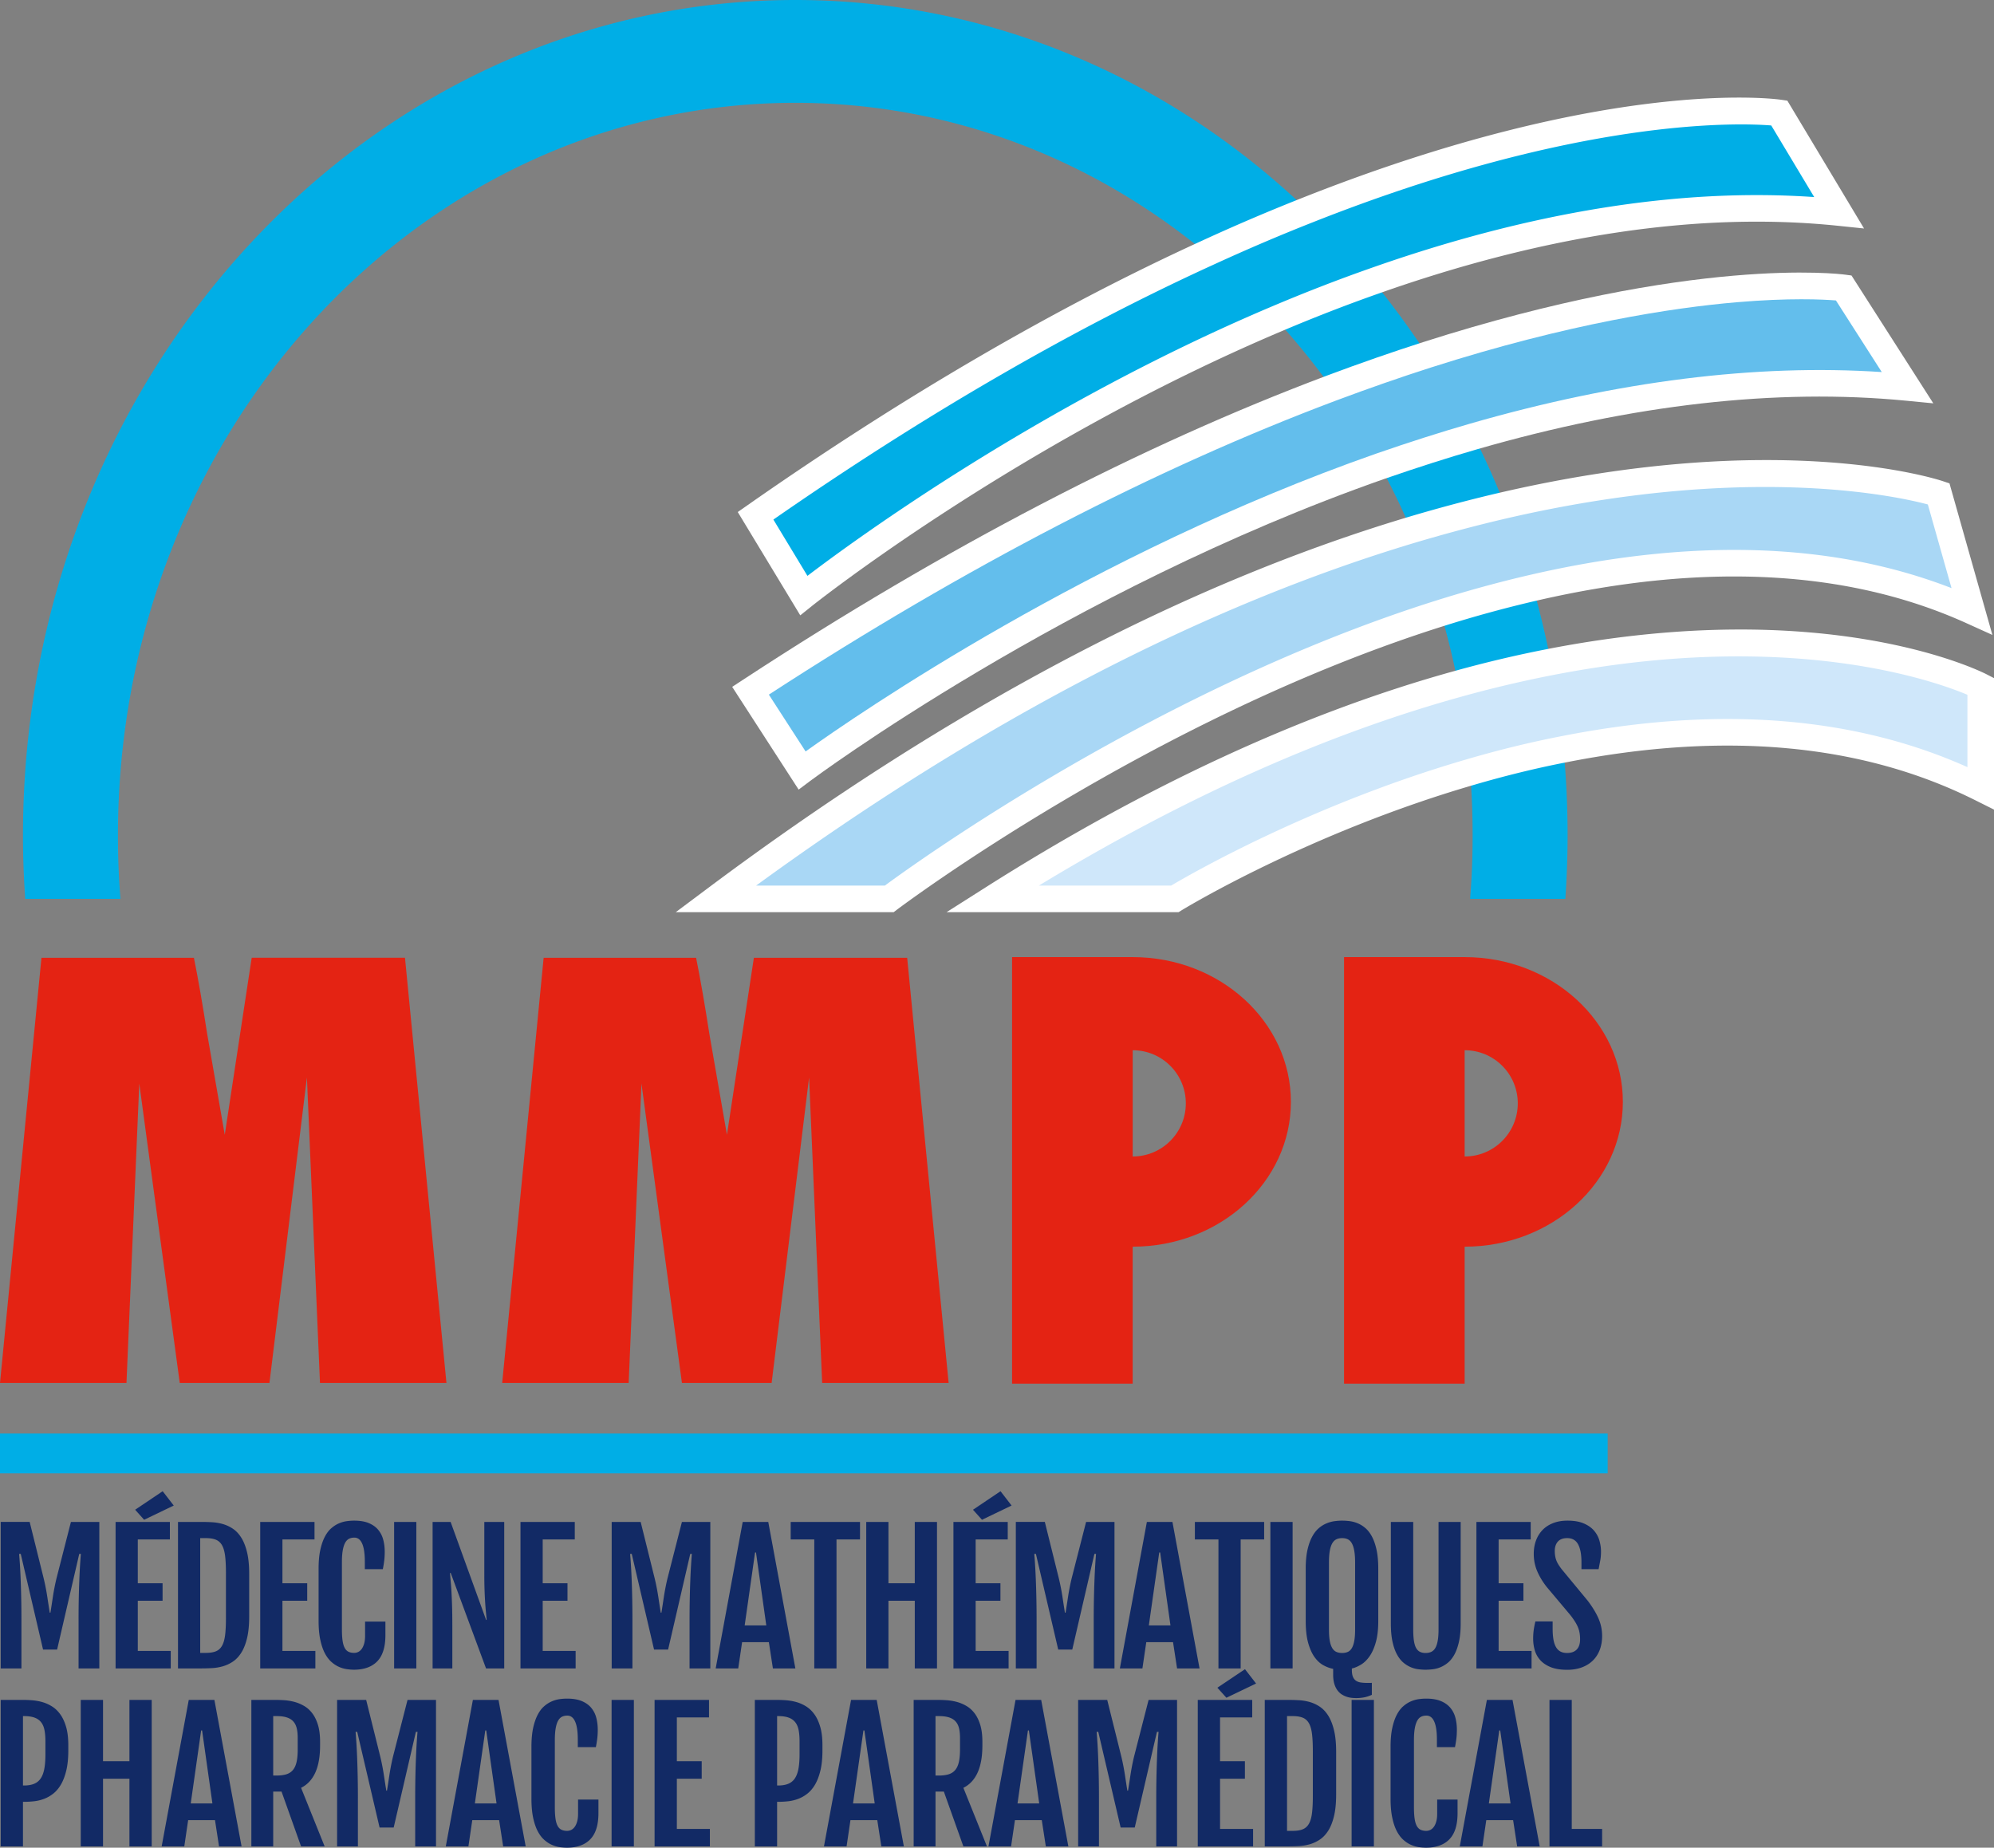
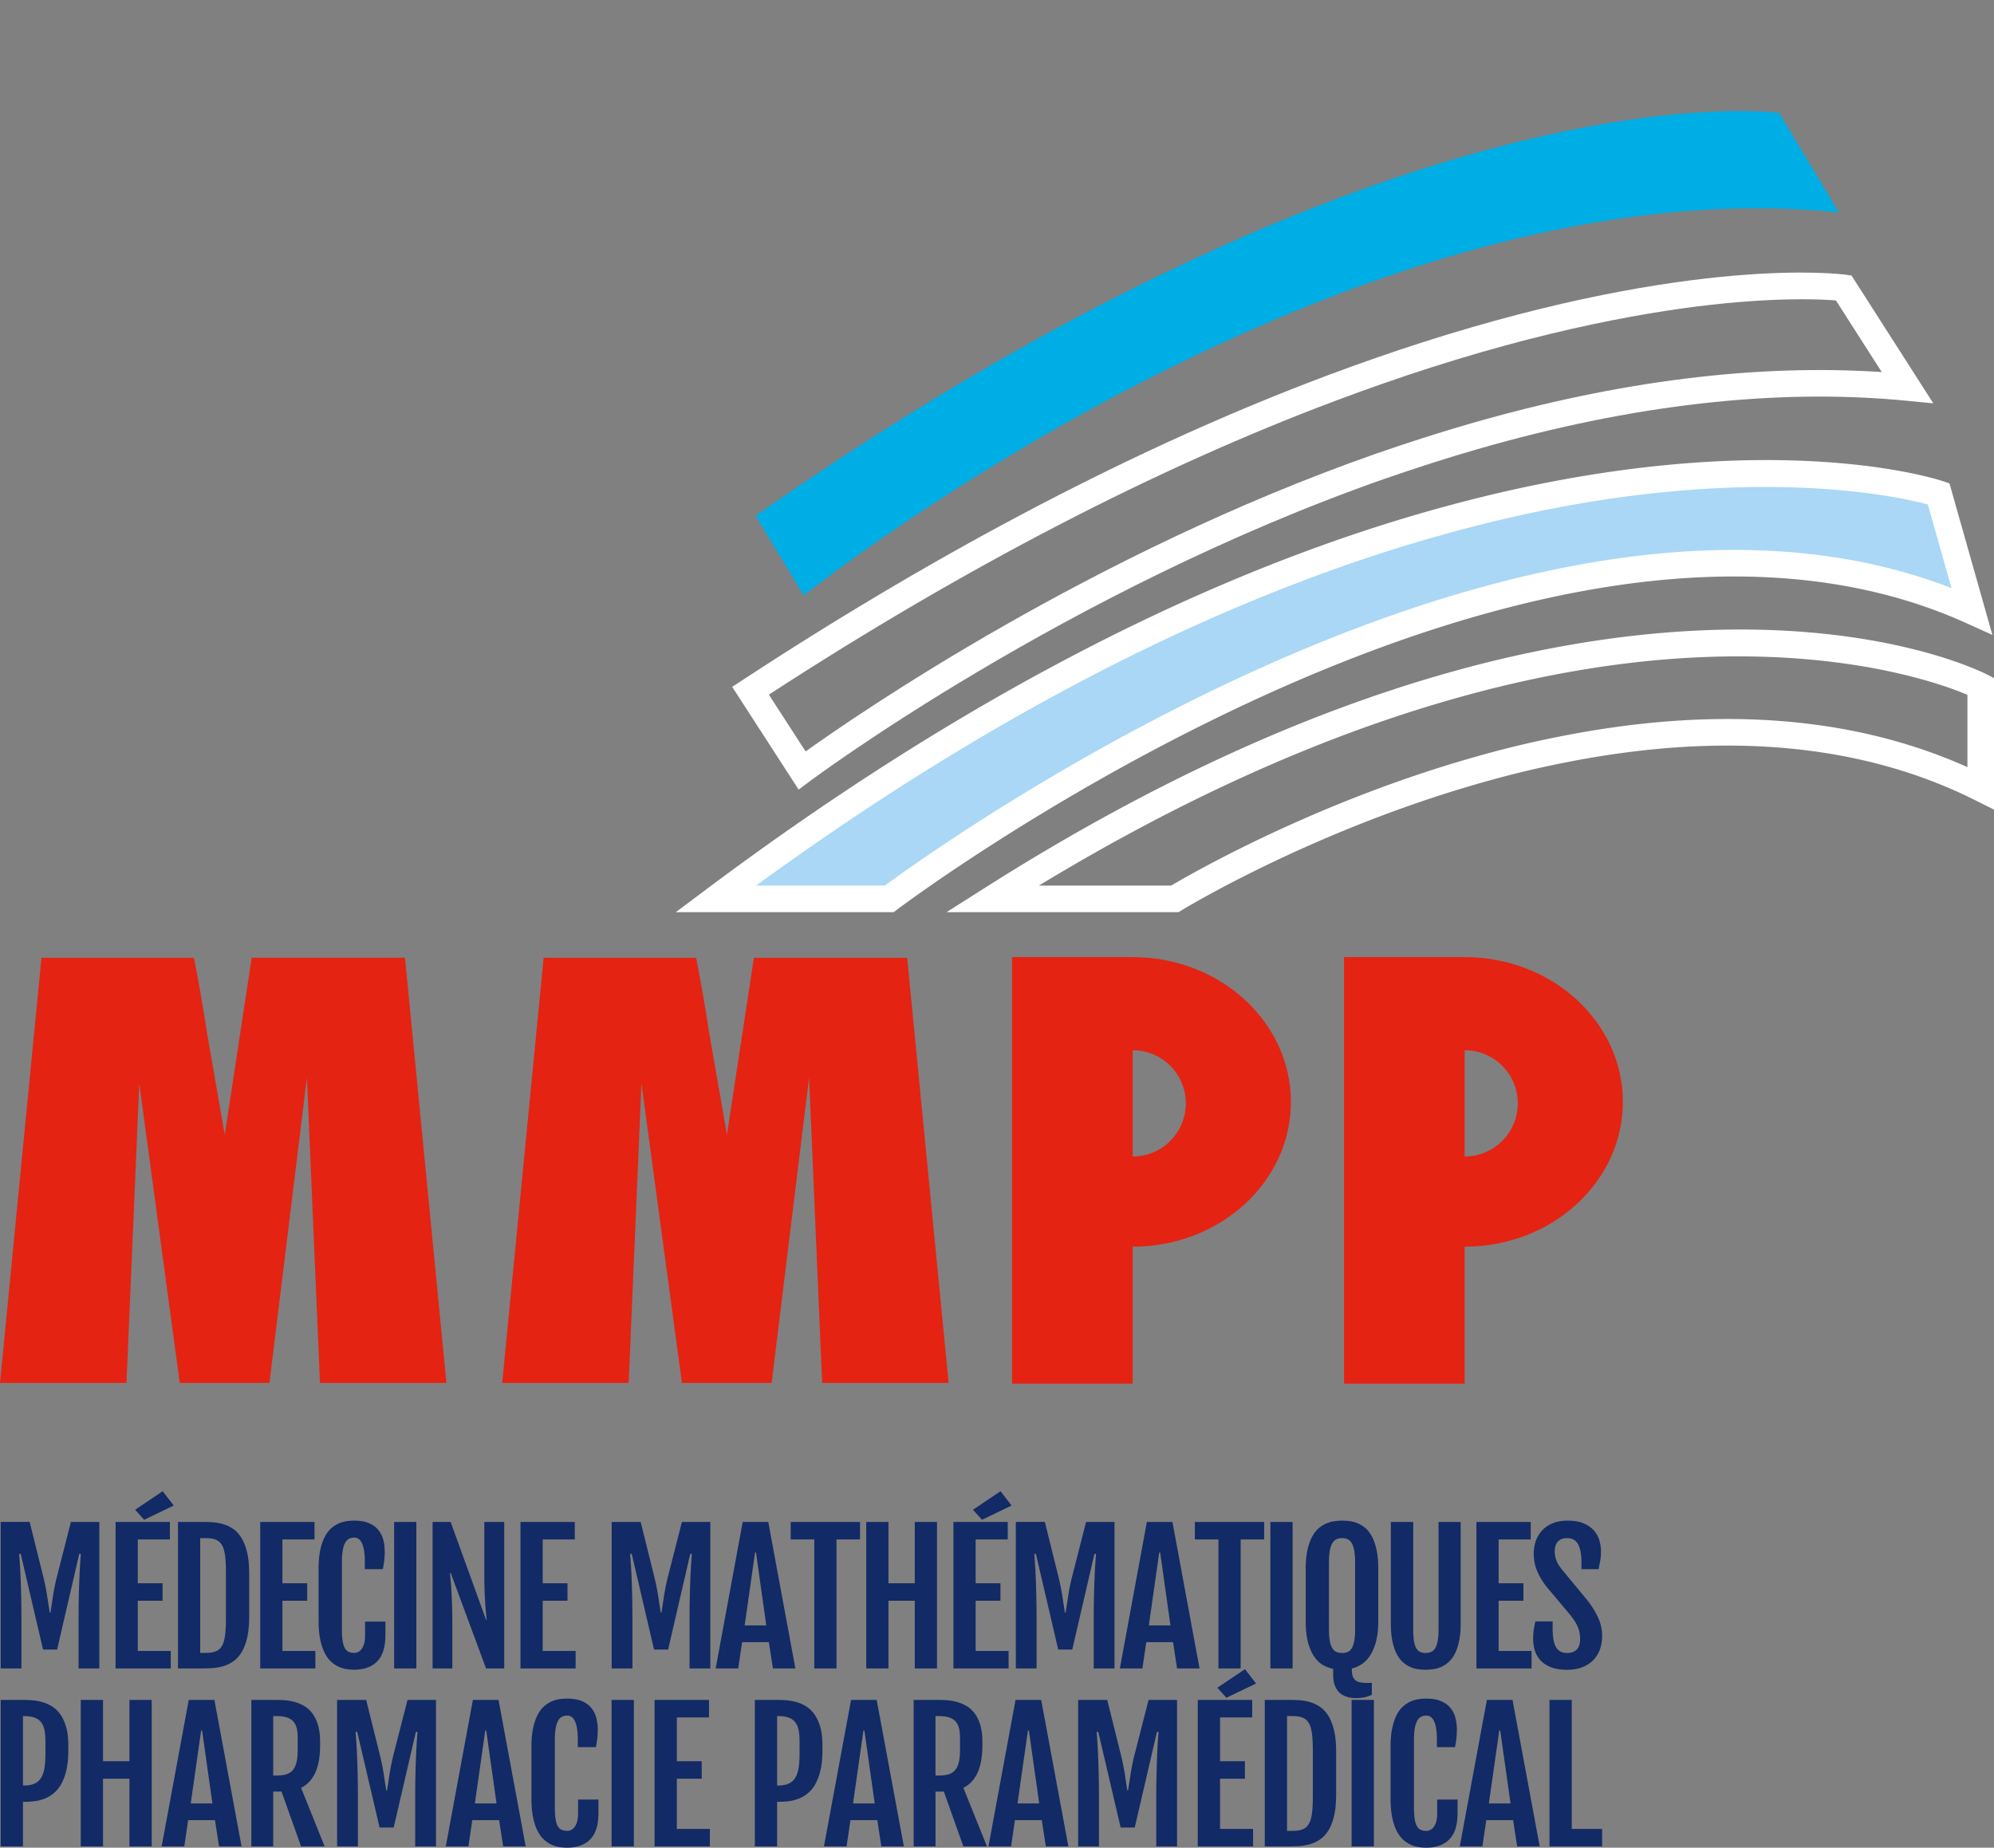
<svg xmlns="http://www.w3.org/2000/svg" viewBox="0 0 604.023 559.711">
  <rect x="0" y="0" width="604.023" height="559.711" fill="#808080" stroke="none" />
  <path d="M76.245 290.133l-8.16 53.625-5.299-30.411c-1.416-9.134-2.76-16.837-4.045-23.214H12.56L0 418.94h38.312l3.88-90.707 12.259 90.707h27.171l11.348-92.544 3.958 92.544h38.312l-12.562-128.808H76.245zm152.122 0l-8.161 53.625-5.298-30.411c-1.417-9.134-2.761-16.837-4.046-23.214h-46.179L152.122 418.94h38.312l3.88-90.707 12.258 90.707h27.172l11.347-92.544 3.958 92.544h38.312L274.8 290.133h-46.432zm114.747-.2h-36.537V419.14h36.537v-41.486c26.477 0 47.925-19.637 47.925-43.86 0-24.225-21.448-43.861-47.925-43.861zm0 60.398v-32.19c8.893 0 16.096 7.202 16.096 16.095 0 8.893-7.203 16.095-16.096 16.095zm100.557-60.398h-36.536V419.14h36.536v-41.486c26.478 0 47.925-19.637 47.925-43.86 0-24.225-21.447-43.861-47.925-43.861zm0 60.398v-32.19c8.893 0 16.096 7.202 16.096 16.095 0 8.893-7.203 16.095-16.096 16.095z" fill="#e42313" />
  <path d="M24.032 478.502a308.214 308.214 0 0 0-.234 12.225v14.681h6.288v-44.377h-8.6l-4.392 17.173a67.59 67.59 0 0 0-1.064 5.442c-.26 1.725-.511 3.348-.753 4.873h-.208a611.62 611.62 0 0 1-.755-4.873 67.619 67.619 0 0 0-1.065-5.442L8.988 461.03H.208v44.377h6.286v-14.68a312.463 312.463 0 0 0-.233-12.226 184.19 184.19 0 0 0-.234-4.61 141.307 141.307 0 0 0-.234-3.17h.493l6.755 28.969h4.262l6.704-28.97h.493c-.069.779-.148 1.836-.234 3.172a184.482 184.482 0 0 0-.234 4.61zm28.598-22.434l-3.352-4.338-8.34 5.611 2.726 3.038 8.966-4.31zm-.91 44.04h-9.977v-15.2h7.507v-5.302h-7.507v-13.274h9.718v-5.3H35.013v44.376H51.72v-5.3zm21.399-34.26c-.727-1.166-1.572-2.078-2.533-2.726a10.772 10.772 0 0 0-3.067-1.442c-1.083-.31-2.19-.5-3.324-.558a59.39 59.39 0 0 0-3.288-.09H53.92v44.376h6.988c1.058 0 2.152-.031 3.288-.09a15.042 15.042 0 0 0 3.324-.558 10.878 10.878 0 0 0 3.067-1.442c.96-.653 1.806-1.557 2.533-2.716.729-1.159 1.304-2.633 1.729-4.417.424-1.784.636-3.957.636-6.523v-12.885c0-2.566-.212-4.735-.636-6.511-.425-1.776-1-3.246-1.73-4.417zm-4.677 24.36c0 2.08-.086 3.796-.259 5.156-.175 1.364-.49 2.436-.949 3.222-.46.79-1.083 1.34-1.87 1.65-.788.315-1.79.468-3 .468h-1.716V465.94h1.715c1.21 0 2.213.157 3 .468.788.314 1.411.864 1.871 1.65.46.79.774 1.863.95 3.223.172 1.36.258 3.08.258 5.16v13.768zm27.09 9.9h-9.978v-15.2h7.507v-5.302h-7.507v-13.274h9.718v-5.3H78.824v44.376h16.707v-5.3zm9.51 5.52c.806.114 1.555.17 2.248.17 3.05-.017 5.388-.873 7.017-2.57 1.627-1.698 2.442-4.331 2.442-7.9v-4.106h-6.158v4.339c0 .884-.092 1.65-.273 2.298-.183.653-.424 1.187-.729 1.612-.302.424-.652.738-1.051.935-.399.2-.815.298-1.248.298-.675 0-1.251-.117-1.727-.35-.477-.235-.862-.628-1.157-1.182-.295-.554-.507-1.289-.637-2.209-.13-.915-.194-2.07-.194-3.454v-20.268c0-1.419.082-2.606.248-3.56.163-.952.402-1.718.713-2.3.312-.577.701-.99 1.169-1.233.47-.24 1.014-.362 1.638-.362 1.04 0 1.828.605 2.364 1.82.536 1.21.806 3.037.806 5.481v2.26h5.456c.19-.97.334-1.859.428-2.665.096-.805.144-1.681.144-2.636 0-1.281-.152-2.496-.456-3.639a7.629 7.629 0 0 0-1.533-2.998c-.719-.86-1.672-1.533-2.857-2.028-1.186-.495-2.664-.739-4.43-.739-.676 0-1.407.051-2.197.154a9.24 9.24 0 0 0-2.377.664c-.796.338-1.566.825-2.31 1.465-.747.64-1.406 1.505-1.975 2.586-.572 1.085-1.032 2.417-1.378 4.004-.348 1.584-.52 3.494-.52 5.726v15.722c0 2.216.169 4.126.507 5.73.337 1.599.787 2.947 1.351 4.039.562 1.092 1.213 1.969 1.947 2.637.737.668 1.507 1.183 2.313 1.544a8.821 8.821 0 0 0 2.417.715zm21.077-44.597h-6.73v44.377h6.73v-44.377zm10.9 31.335c0-2.252-.025-4.197-.076-5.836a186.524 186.524 0 0 0-.183-4.299 83.417 83.417 0 0 0-.233-3.206 96.108 96.108 0 0 1-.209-2.535h.209l10.704 28.918h5.509v-44.377h-6.028v16.186a125.18 125.18 0 0 0 .26 8.304c.068 1.08.147 2.047.233 2.896a93.5 93.5 0 0 1 .208 2.31h-.157l-10.755-29.696h-5.456v44.377h5.975v-13.042zm37.353 7.741h-9.977v-15.2h7.508v-5.3h-7.508v-13.275h9.718v-5.3h-16.447v44.376h16.706v-5.3zm27.806-21.903a67.617 67.617 0 0 0-1.065 5.442c-.26 1.725-.51 3.348-.752 4.873h-.209a611.62 611.62 0 0 1-.754-4.873 67.592 67.592 0 0 0-1.065-5.442l-4.262-17.173h-8.78v44.377h6.287v-14.68a312.463 312.463 0 0 0-.234-12.226 184.19 184.19 0 0 0-.234-4.61 141.74 141.74 0 0 0-.233-3.17h.493l6.755 28.969h4.261l6.704-28.97h.493c-.068.779-.147 1.836-.233 3.172a184.482 184.482 0 0 0-.234 4.61 308.214 308.214 0 0 0-.234 12.224v14.681h6.287v-44.377h-8.6l-4.39 17.173zm31.95 27.204h6.806l-8.21-44.377h-7.742l-8.186 44.377h6.834l1.169-7.95h8.107l1.222 7.95zm-8.55-13.019l3.145-22.107h.286l3.117 22.107h-6.547zm21.087 13.02h6.73v-39.077h7.12v-5.3h-20.996v5.3h7.146v39.076zm22.466-20.502h7.977v20.501h6.729v-44.377h-6.73v18.575h-7.976v-18.575h-6.73v44.377h6.73v-20.5zm36.393 15.2h-9.979v-15.2h7.508v-5.3h-7.508v-13.275h9.72v-5.3h-16.45v44.376h16.71v-5.3zm.904-44.039l-3.348-4.338-8.34 5.611 2.727 3.038 8.961-4.31zm25.586 14.654c-.07.778-.15 1.835-.236 3.17a176.294 176.294 0 0 0-.232 4.61 314.12 314.12 0 0 0-.236 12.225v14.681h6.288v-44.377H329l-4.393 17.173a66.747 66.747 0 0 0-1.065 5.442 535.84 535.84 0 0 1-.755 4.873h-.208c-.24-1.525-.491-3.148-.75-4.873a68.457 68.457 0 0 0-1.066-5.442L316.5 461.03h-8.783v44.377h6.287v-14.68a312.834 312.834 0 0 0-.231-12.226c-.071-1.74-.15-3.277-.236-4.61a156.588 156.588 0 0 0-.232-3.17h.495l6.755 28.969h4.26l6.704-28.97h.495zm23.141-9.69h-7.745l-8.181 44.376h6.833l1.167-7.95h8.107l1.222 7.95h6.806l-8.209-44.377zm-7.148 31.357l3.148-22.107h.283l3.12 22.107h-6.55zm13.942-26.057h7.144v39.076h6.732v-39.076h7.116v-5.3H361.95v5.3zm29.61-5.3h-6.732v44.376h6.732v-44.377zm24.002 4.377c-.59-1.085-1.266-1.941-2.028-2.574s-1.548-1.108-2.354-1.426a9.427 9.427 0 0 0-2.412-.625 19.073 19.073 0 0 0-2.197-.142c-.696 0-1.446.051-2.26.154a9.722 9.722 0 0 0-2.456.664 8.816 8.816 0 0 0-2.365 1.465c-.755.64-1.427 1.505-2.012 2.586-.59 1.085-1.061 2.417-1.419 4.004-.353 1.584-.53 3.494-.53 5.726v15.722c0 2.684.247 4.916.739 6.688.495 1.776 1.14 3.218 1.937 4.327.794 1.108 1.69 1.933 2.676 2.467.986.539 1.972.904 2.963 1.093v1.74c0 1.109.118 2.052.361 2.834.244.778.562 1.43.963 1.96.397.527.845.944 1.336 1.246a6.97 6.97 0 0 0 3.03 1.014 12.98 12.98 0 0 0 3.635-.141c.746-.138 1.544-.401 2.393-.782v-3.635a9.082 9.082 0 0 1-.676.023h-.727c-.762 0-1.434-.047-2.016-.141-.582-.094-1.065-.287-1.454-.57-.389-.287-.684-.691-.884-1.21-.2-.519-.299-1.203-.299-2.051v-.39c.936-.227 1.875-.628 2.818-1.21.947-.577 1.804-1.422 2.574-2.534.77-1.108 1.399-2.53 1.882-4.272.487-1.74.727-3.894.727-6.456v-15.722c0-2.268-.177-4.205-.53-5.804-.354-1.604-.83-2.947-1.415-4.028zm-5.07 28.179c0 1.383-.082 2.53-.247 3.442-.165.908-.405 1.639-.727 2.193-.318.554-.727.947-1.218 1.171-.495.224-1.073.338-1.73.338-.675 0-1.264-.114-1.767-.338s-.916-.617-1.246-1.171-.578-1.285-.743-2.193c-.165-.911-.243-2.059-.243-3.442v-20.19c0-1.419.078-2.606.243-3.56.165-.951.413-1.718.743-2.3.33-.58.743-.99 1.246-1.233.503-.244 1.092-.366 1.768-.366.656 0 1.234.122 1.729.366.491.243.9.652 1.218 1.234.322.581.562 1.348.727 2.298.165.955.248 2.142.248 3.56v20.191zm31.976-32.557h-6.704v32.53c0 1.387-.083 2.538-.248 3.454-.165.92-.404 1.65-.727 2.196-.322.546-.727.935-1.222 1.171-.491.232-1.069.35-1.725.35-.66 0-1.226-.118-1.705-.35-.476-.236-.865-.625-1.167-1.17-.303-.547-.523-1.278-.665-2.197-.137-.916-.208-2.067-.208-3.455v-32.529h-6.778v30.738c0 2.18.169 4.04.507 5.572s.79 2.817 1.363 3.859c.57 1.037 1.222 1.862 1.95 2.467a8.81 8.81 0 0 0 2.259 1.391 8.67 8.67 0 0 0 2.326.61c.77.086 1.474.13 2.118.13.64 0 1.348-.044 2.13-.13a8.905 8.905 0 0 0 2.35-.61 8.881 8.881 0 0 0 2.287-1.39c.735-.606 1.39-1.431 1.96-2.468.574-1.042 1.03-2.33 1.38-3.871.346-1.544.519-3.395.519-5.56V461.03zm21.475 39.076h-9.977v-15.2h7.51v-5.3h-7.51v-13.275h9.718v-5.3h-16.45v44.376h16.709v-5.3zm10.798 5.718c1.627 0 3.093-.24 4.39-.716 1.3-.475 2.409-1.155 3.328-2.039.916-.884 1.623-1.957 2.118-3.222.491-1.266.739-2.684.739-4.26 0-1.906-.381-3.713-1.144-5.419s-1.854-3.485-3.273-5.34l-7.82-9.455c-.33-.436-.625-.848-.884-1.25-.26-.396-.48-.809-.664-1.233a6.683 6.683 0 0 1-.413-1.391 8.804 8.804 0 0 1-.145-1.686c0-1.179.314-2.118.935-2.822.625-.699 1.568-1.053 2.833-1.053 1.525 0 2.625.63 3.301 1.887.676 1.253 1.014 3.06 1.014 5.415v2.106h5.195c.189-.97.358-1.859.507-2.665.145-.805.22-1.681.22-2.636 0-1.124-.161-2.248-.48-3.364a7.971 7.971 0 0 0-1.65-3.03c-.778-.9-1.823-1.627-3.132-2.18-1.308-.555-2.94-.83-4.896-.83-1.611 0-3.053.244-4.326.739-1.274.495-2.342 1.187-3.211 2.079a9.085 9.085 0 0 0-1.988 3.183c-.456 1.23-.688 2.581-.688 4.051 0 1.84.338 3.564 1.014 5.183.676 1.623 1.638 3.226 2.884 4.822l7.014 8.338a23.35 23.35 0 0 1 1.533 2.119c.4.632.715 1.233.951 1.807.232.57.397 1.148.491 1.73.098.577.146 1.213.146 1.909 0 1.348-.338 2.377-1.014 3.077-.676.703-1.655 1.053-2.936 1.053-.817 0-1.505-.161-2.067-.48-.562-.322-1.013-.797-1.351-1.43-.338-.633-.582-1.407-.727-2.326-.146-.92-.22-1.973-.22-3.171v-2.154H465.1a28.24 28.24 0 0 0-.507 2.61 18.91 18.91 0 0 0-.169 2.636c0 1.18.161 2.33.48 3.458a7.665 7.665 0 0 0 1.662 3.014c.79.88 1.847 1.592 3.171 2.13 1.324.535 2.994.806 5.002.806zM18.264 519.323c-.729-1.014-1.568-1.816-2.514-2.405a11.46 11.46 0 0 0-2.943-1.313 15.952 15.952 0 0 0-3.05-.546 38.463 38.463 0 0 0-2.8-.114H.21v44.377h6.748v-13.51h.65c.87 0 1.795-.059 2.776-.169a12.526 12.526 0 0 0 2.918-.703 10.35 10.35 0 0 0 2.788-1.572c.895-.692 1.68-1.615 2.359-2.766.675-1.152 1.22-2.574 1.627-4.26.408-1.69.613-3.721.613-6.095v-1.56c0-2.18-.223-4.036-.664-5.56-.444-1.521-1.03-2.79-1.76-3.804zm-4.508 12.174c0 1.662-.108 3.084-.325 4.271-.216 1.187-.573 2.157-1.068 2.912a4.388 4.388 0 0 1-1.993 1.662c-.834.354-1.858.53-3.074.53h-.339v-21.019h.339c1.267 0 2.319.154 3.152.456.834.303 1.498.766 1.992 1.391.497.621.84 1.415 1.03 2.378.192.958.286 2.098.286 3.414v4.005zm25.452 2.023h-8v-18.575h-6.747v44.377h6.748v-20.5h7.999v20.5h6.748v-44.377h-6.748v18.575zm17.972-18.575l-8.208 44.377h6.853l1.172-7.95h8.13l1.225 7.95h6.825l-8.232-44.377H57.18zm.6 31.358l3.152-22.108h.287l3.125 22.108H57.78zm37.72-9.313c.973-2.122 1.46-4.872 1.46-8.248v-1.12c0-2.008-.22-3.717-.653-5.132-.433-1.41-1.012-2.582-1.731-3.517-.722-.935-1.547-1.674-2.477-2.208a11.879 11.879 0 0 0-2.89-1.21c-1.001-.268-1.998-.437-2.997-.508a41.506 41.506 0 0 0-2.749-.102h-7.321v44.377h6.618V542.72h2.526l5.915 16.602h7.14l-7.14-17.746c1.893-.935 3.325-2.464 4.299-4.586zm-5.316-7.03c0 1.493-.112 2.743-.337 3.757-.227 1.014-.591 1.827-1.095 2.44-.505.617-1.165 1.053-1.98 1.313s-1.815.389-2.997.389H82.76v-18.006h1.015c1.233 0 2.258.13 3.075.393.816.26 1.472.657 1.967 1.195.494.534.847 1.218 1.056 2.051.208.833.31 1.82.31 2.963v3.505zm28.864 2.158a67.444 67.444 0 0 0-1.068 5.442 617.02 617.02 0 0 1-.755 4.873h-.208a613.31 613.31 0 0 1-.757-4.873 67.444 67.444 0 0 0-1.068-5.442l-4.273-17.173h-8.805v44.377h6.304v-14.68a312.019 312.019 0 0 0-.234-12.226c-.069-1.74-.148-3.277-.234-4.61a141.337 141.337 0 0 0-.235-3.17h.495l6.773 28.969h4.274l6.722-28.97h.495c-.07.779-.148 1.836-.235 3.172a183.928 183.928 0 0 0-.234 4.61 306.919 306.919 0 0 0-.235 12.224v14.681h6.305v-44.377h-8.624l-4.403 17.173zm24.2-17.173l-8.208 44.377h6.853l1.172-7.95h8.13l1.225 7.95h6.825l-8.232-44.377h-7.765zm.6 31.358L147 524.195h.287l3.125 22.108h-6.565zm31.259 3.172c0 .884-.093 1.65-.274 2.298-.183.653-.425 1.187-.73 1.612-.304.424-.655.738-1.055.935-.4.2-.818.298-1.251.298-.678 0-1.255-.118-1.732-.35-.479-.235-.865-.628-1.16-1.182-.296-.554-.509-1.29-.639-2.209-.13-.915-.195-2.07-.195-3.454v-20.269c0-1.418.083-2.605.249-3.56.163-.95.403-1.717.715-2.299.313-.577.703-.99 1.172-1.233.47-.24 1.017-.362 1.643-.362 1.042 0 1.833.605 2.37 1.82.538 1.21.808 3.037.808 5.481v2.26h5.472c.19-.97.334-1.859.43-2.665a22.23 22.23 0 0 0 .143-2.636c0-1.281-.152-2.496-.457-3.64a7.622 7.622 0 0 0-1.537-2.997c-.721-.86-1.677-1.533-2.865-2.028-1.19-.495-2.671-.739-4.443-.739-.677 0-1.41.051-2.202.153a9.286 9.286 0 0 0-2.384.665c-.798.338-1.57.825-2.317 1.465-.749.64-1.409 1.505-1.98 2.586-.574 1.085-1.035 2.417-1.382 4.004-.348 1.584-.522 3.494-.522 5.726v15.722c0 2.216.17 4.126.509 5.73.339 1.599.79 2.946 1.355 4.039.564 1.092 1.216 1.969 1.953 2.637.739.668 1.51 1.182 2.319 1.544a8.863 8.863 0 0 0 2.423.715c.808.114 1.559.17 2.254.17 3.058-.017 5.402-.873 7.036-2.57 1.631-1.698 2.449-4.331 2.449-7.9v-4.106h-6.175v4.339zm10.157 9.847h6.748v-44.377h-6.748v44.377zm19.769-20.5h7.528v-5.302h-7.528v-13.274h9.745v-5.3h-16.493v44.376h16.753v-5.3h-10.005v-15.2zm41.676-19.5c-.729-1.013-1.568-1.815-2.514-2.404a11.46 11.46 0 0 0-2.943-1.313 15.952 15.952 0 0 0-3.05-.546 38.463 38.463 0 0 0-2.8-.114h-6.748v44.377h6.748v-13.51h.65c.87 0 1.795-.059 2.776-.169a12.527 12.527 0 0 0 2.918-.703 10.35 10.35 0 0 0 2.788-1.572c.895-.692 1.68-1.615 2.359-2.766.675-1.152 1.22-2.574 1.627-4.26.408-1.69.613-3.721.613-6.095v-1.56c0-2.18-.223-4.036-.664-5.56-.443-1.521-1.03-2.79-1.76-3.804zm-4.508 12.175c0 1.662-.108 3.084-.325 4.271-.216 1.187-.573 2.157-1.067 2.912a4.388 4.388 0 0 1-1.994 1.662c-.834.354-1.858.53-3.074.53h-.339v-21.019h.34c1.266 0 2.318.154 3.151.456.834.303 1.498.766 1.992 1.391.497.621.84 1.415 1.03 2.378.192.958.286 2.098.286 3.414v4.005zm15.603-16.552l-8.208 44.377h6.852l1.173-7.95h8.129l1.225 7.95h6.825l-8.232-44.377h-7.764zm.599 31.358l3.152-22.108h.288l3.125 22.108h-6.565zm37.722-9.313c.973-2.122 1.46-4.872 1.46-8.248v-1.12c0-2.008-.219-3.717-.652-5.132-.434-1.41-1.013-2.582-1.732-3.517-.721-.935-1.547-1.674-2.477-2.208a11.879 11.879 0 0 0-2.89-1.21c-1-.268-1.998-.437-2.997-.508a41.509 41.509 0 0 0-2.748-.102h-7.322v44.377h6.618V542.72h2.526l5.915 16.602h7.14l-7.14-17.746c1.893-.935 3.326-2.464 4.299-4.586zm-5.316-7.03c0 1.493-.112 2.743-.337 3.757-.226 1.014-.59 1.827-1.095 2.44-.505.617-1.165 1.053-1.98 1.313s-1.815.389-2.997.389h-1.015v-18.006h1.015c1.233 0 2.258.13 3.076.393.815.26 1.471.657 1.966 1.195.494.534.847 1.218 1.056 2.051.209.833.311 1.82.311 2.963v3.505zm16.822-15.015l-8.204 44.377h6.849l1.174-7.95h8.129l1.226 7.95h6.824l-8.231-44.377h-7.767zm.599 31.358l3.156-22.108h.284l3.129 22.108h-6.569zm35.299-14.185a66.579 66.579 0 0 0-1.068 5.442c-.26 1.725-.512 3.348-.757 4.873h-.209a728.46 728.46 0 0 1-.752-4.873 68.305 68.305 0 0 0-1.068-5.442l-4.275-17.173h-8.807v44.377h6.304v-14.68a312.376 312.376 0 0 0-.232-12.226c-.071-1.74-.15-3.277-.237-4.61a156.252 156.252 0 0 0-.232-3.17h.497l6.773 28.969h4.272l6.722-28.97h.497c-.071.779-.15 1.836-.237 3.172a175.787 175.787 0 0 0-.232 4.61 311.65 311.65 0 0 0-.236 12.225v14.68h6.304v-44.377h-8.622l-4.405 17.173zm26.05 6.703h7.53v-5.3h-7.53v-13.275h9.745v-5.3H362.83v44.376h16.755v-5.3H369.58v-15.2zm-.808-27.566l2.735 3.038 8.988-4.31-3.36-4.34-8.363 5.612zm33.609 8.508c-.733-1.167-1.576-2.079-2.542-2.727a10.854 10.854 0 0 0-3.073-1.442 14.93 14.93 0 0 0-3.338-.558 59.543 59.543 0 0 0-3.294-.09h-7.01v44.376h7.01c1.06 0 2.16-.031 3.294-.09a15.153 15.153 0 0 0 3.338-.558 10.962 10.962 0 0 0 3.073-1.442c.966-.653 1.809-1.557 2.542-2.716.729-1.159 1.304-2.633 1.73-4.417.425-1.784.638-3.957.638-6.523v-12.885c0-2.566-.213-4.735-.638-6.511-.426-1.776-1.001-3.246-1.73-4.417zm-4.693 24.36c0 2.078-.087 3.795-.26 5.155-.174 1.364-.489 2.436-.95 3.222-.461.79-1.088 1.34-1.876 1.65-.792.315-1.793.468-3.01.468h-1.718v-34.765h1.718c1.217 0 2.218.157 3.01.468.788.314 1.415.864 1.876 1.65.461.79.776 1.863.95 3.223.173 1.36.26 3.08.26 5.16v13.768zm11.746 15.2h6.75v-44.378h-6.75v44.377zm25.917-9.848c0 .884-.09 1.65-.272 2.298-.181.653-.426 1.187-.73 1.612-.303.424-.657.738-1.055.935-.402.2-.816.298-1.25.298-.677 0-1.256-.118-1.733-.35-.477-.235-.863-.628-1.159-1.182-.295-.554-.508-1.29-.638-2.209-.13-.915-.197-2.07-.197-3.454v-20.269c0-1.418.083-2.605.248-3.56.166-.95.402-1.717.717-2.299.312-.577.702-.99 1.17-1.233.47-.24 1.017-.362 1.644-.362 1.04 0 1.832.605 2.368 1.82.54 1.21.808 3.037.808 5.481v2.26h5.473c.19-.97.335-1.859.43-2.665.094-.805.142-1.681.142-2.636 0-1.281-.15-2.496-.454-3.64a7.674 7.674 0 0 0-1.536-2.997c-.721-.86-1.679-1.533-2.869-2.028-1.19-.495-2.668-.739-4.44-.739-.679 0-1.412.051-2.204.153-.788.107-1.584.327-2.384.665s-1.572.825-2.317 1.465c-.748.64-1.406 1.505-1.982 2.586-.571 1.085-1.032 2.417-1.379 4.004-.347 1.584-.52 3.494-.52 5.726v15.722c0 2.216.17 4.126.508 5.73.335 1.599.788 2.946 1.352 4.039.567 1.092 1.218 1.969 1.954 2.637.741.668 1.514 1.182 2.321 1.544.808.365 1.616.601 2.424.715s1.556.17 2.254.17c3.054-.017 5.398-.873 7.033-2.57 1.632-1.698 2.447-4.331 2.447-7.9v-4.106h-6.174v4.339zm15.056-34.53l-8.204 44.377h6.853l1.17-7.95h8.13l1.225 7.95h6.825l-8.232-44.377h-7.767zm.6 31.358l3.156-22.108h.283l3.129 22.108h-6.569zm25.112-31.358h-6.75v44.377h15.947v-5.3h-9.197v-39.077z" fill="#122a65" />
-   <path d="M0 434.246v12.072h486.995v-12.072H0zm36.493-161.949c-.523-6.317-.764-12.715-.764-19.194 0-122.568 91.865-221.958 205.178-221.958 46.838 0 90.015 16.98 124.54 45.59a213.832 213.832 0 0 1 21.045 19.96 223.432 223.432 0 0 1 16.9 20.843c5.352 7.525 10.301 15.412 14.728 23.7a213.606 213.606 0 0 1 9.335 19.315c3.46 8.129 6.438 16.539 8.973 25.15 2.093 7.002 3.823 14.164 5.232 21.447 1.73 8.732 2.937 17.665 3.661 26.76.523 6.317.765 12.715.765 19.193 0 6.479-.242 12.877-.765 19.194h28.852c.442-6.317.684-12.715.684-19.194 0-8.812-.403-17.544-1.248-26.115a272.358 272.358 0 0 0-3.822-26.477 276.218 276.218 0 0 0-5.352-22.453c-2.495-8.531-5.352-16.9-8.611-25.03-2.817-7.121-5.915-14.083-9.336-20.843a262.175 262.175 0 0 0-14.204-24.707 254.497 254.497 0 0 0-16.297-22.252 247.39 247.39 0 0 0-19.958-21.568C354.743 24.063 300.46 0 240.907 0 111.7 0 6.957 113.313 6.957 253.103c0 6.479.242 12.877.685 19.194h28.851z" fill="#00aee6" />
  <path d="M557.065 64.382c-47.482-4.909-96.413 5.03-141.078 20.844-10.06 3.541-19.918 7.404-29.495 11.468-81.766 34.646-143.01 83.697-143.01 83.697l-14.606-24.143c51.465-35.974 97.137-61.485 136.571-79.512a594.786 594.786 0 0 1 30.582-13.078C488.579 27 538.958 34.203 538.958 34.203l18.107 30.18z" fill="#00aee6" />
-   <path d="M242.416 186.401l-18.933-31.293 3.088-2.159c47.062-32.895 93.224-59.768 137.203-79.873a601.052 601.052 0 0 1 30.779-13.161c92.472-36.629 142.875-29.996 144.974-29.695l1.896.27 23.233 38.723-8.005-.828c-41.618-4.302-88.496 2.64-139.321 20.634-9.545 3.36-19.39 7.188-29.266 11.38-80.327 34.035-141.458 82.646-142.066 83.133l-3.582 2.869zm-8.144-29.008l10.318 17.054c14.397-10.959 70.17-51.729 140.332-81.458 10.029-4.256 20.032-8.145 29.73-11.558 48.775-17.27 94.11-24.57 134.91-21.735l-13.015-21.69c-9.806-.783-58.437-2.531-139.037 29.394-9.971 3.93-20.19 8.3-30.38 12.991-42.585 19.468-87.265 45.364-132.858 77.002z" fill="#fff" />
-   <path d="M577.788 117.377c-43.9-4.265-89.009 2.616-131.3 14.808-9.617 2.777-19.073 5.835-28.368 9.054-98.304 34.444-175.16 92.147-175.16 92.147l-15.613-24.143c68.647-44.947 127.678-73.557 176.045-91.705 10.1-3.782 19.717-7.122 28.892-10.06 81.926-26.195 126.19-20.28 126.19-20.28l19.314 30.18z" fill="#63beec" />
  <path d="M241.924 239.194l-20.13-31.126 3.348-2.192c61.137-40.029 120.633-71.017 176.837-92.105 9.946-3.725 19.729-7.132 29.078-10.125 81.85-26.17 126.106-20.684 127.95-20.436l1.85.247 24.784 38.726-8.242-.801c-39.167-3.806-82.835 1.13-129.797 14.67-8.933 2.578-18.146 5.52-28.165 8.99-96.53 33.822-173.298 90.989-174.062 91.563l-3.451 2.59zm-9.022-28.771l11.13 17.211c16.176-11.567 86.698-60.039 172.757-90.192 10.167-3.522 19.512-6.504 28.583-9.123 44.723-12.893 86.611-18.134 124.65-15.613l-13.884-21.694c-3.91-.314-14.122-.822-30.091.546-19.17 1.642-50.783 6.403-92.537 19.753-9.225 2.953-18.883 6.317-28.706 9.995-54.622 20.495-112.44 50.47-171.902 89.117z" fill="#fff" />
  <g>
    <path d="M597.304 185.1c-41.003-18.55-87.761-17.464-132.87-7.042a373.887 373.887 0 0 0-28.006 7.645c-90.215 28.328-167.072 86.594-167.072 86.594h-52.552c82.208-61.485 153.31-94.561 210.651-111.744 9.859-2.937 19.315-5.432 28.369-7.524 83.938-19.315 131.42-3.46 131.42-3.46l10.06 35.53z" fill="#a9d7f5" />
    <path d="M270.71 276.321h-66.005l9.689-7.246C286.747 214.961 358.043 177.152 426.3 156.7c9.706-2.892 19.332-5.445 28.618-7.59 84.08-19.348 131.618-4.018 133.6-3.357l2.018.673 12.999 45.91-7.889-3.57c-35.82-16.205-79.665-18.488-130.305-6.787a370.804 370.804 0 0 0-27.705 7.564c-88.526 27.797-165.086 85.383-165.849 85.962l-1.078.817zm-41.679-8.047h38.994c9.785-7.21 83.172-60.025 167.199-86.41 9.479-2.98 19.003-5.58 28.306-7.727 48.818-11.28 91.697-9.92 127.626 4.02l-7.175-25.341c-9.757-2.599-54.993-12.495-127.255 4.134-9.12 2.108-18.583 4.618-28.123 7.46-64.264 19.257-131.354 54.177-199.572 103.864z" fill="#fff" />
  </g>
  <g>
-     <path d="M600 207.875v30.863c-40.28-20.12-85.709-19.798-126.39-11.75-9.739 1.891-19.235 4.265-28.289 6.921-51.345 14.929-89.45 38.388-89.45 38.388h-55.29c53.68-34.082 100.92-54.04 141.079-65.147a358.87 358.87 0 0 1 28.127-6.64C554.007 184.175 600 207.876 600 207.876z" fill="#cfe7fa" />
    <path d="M357.01 276.321h-70.273l11.688-7.42c48.72-30.934 96.55-53.015 142.163-65.629a364.868 364.868 0 0 1 28.433-6.712c84.615-16.413 130.893 6.744 132.822 7.737l2.18 1.125v39.824l-5.821-2.908c-34.157-17.061-75.814-20.896-123.811-11.403-9.109 1.77-18.503 4.069-27.937 6.836-50.25 14.61-88.098 37.721-88.475 37.953l-.97.597zm-42.318-8.047h40.065c6.39-3.785 42.73-24.647 89.441-38.228 9.663-2.835 19.304-5.194 28.644-7.008 47.11-9.318 88.495-6.174 123.134 9.344v-21.91c-9.985-4.215-53.813-19.903-125.422-6.01a357.102 357.102 0 0 0-27.814 6.564c-41.127 11.375-84.144 30.611-128.048 57.248z" fill="#fff" />
  </g>
</svg>